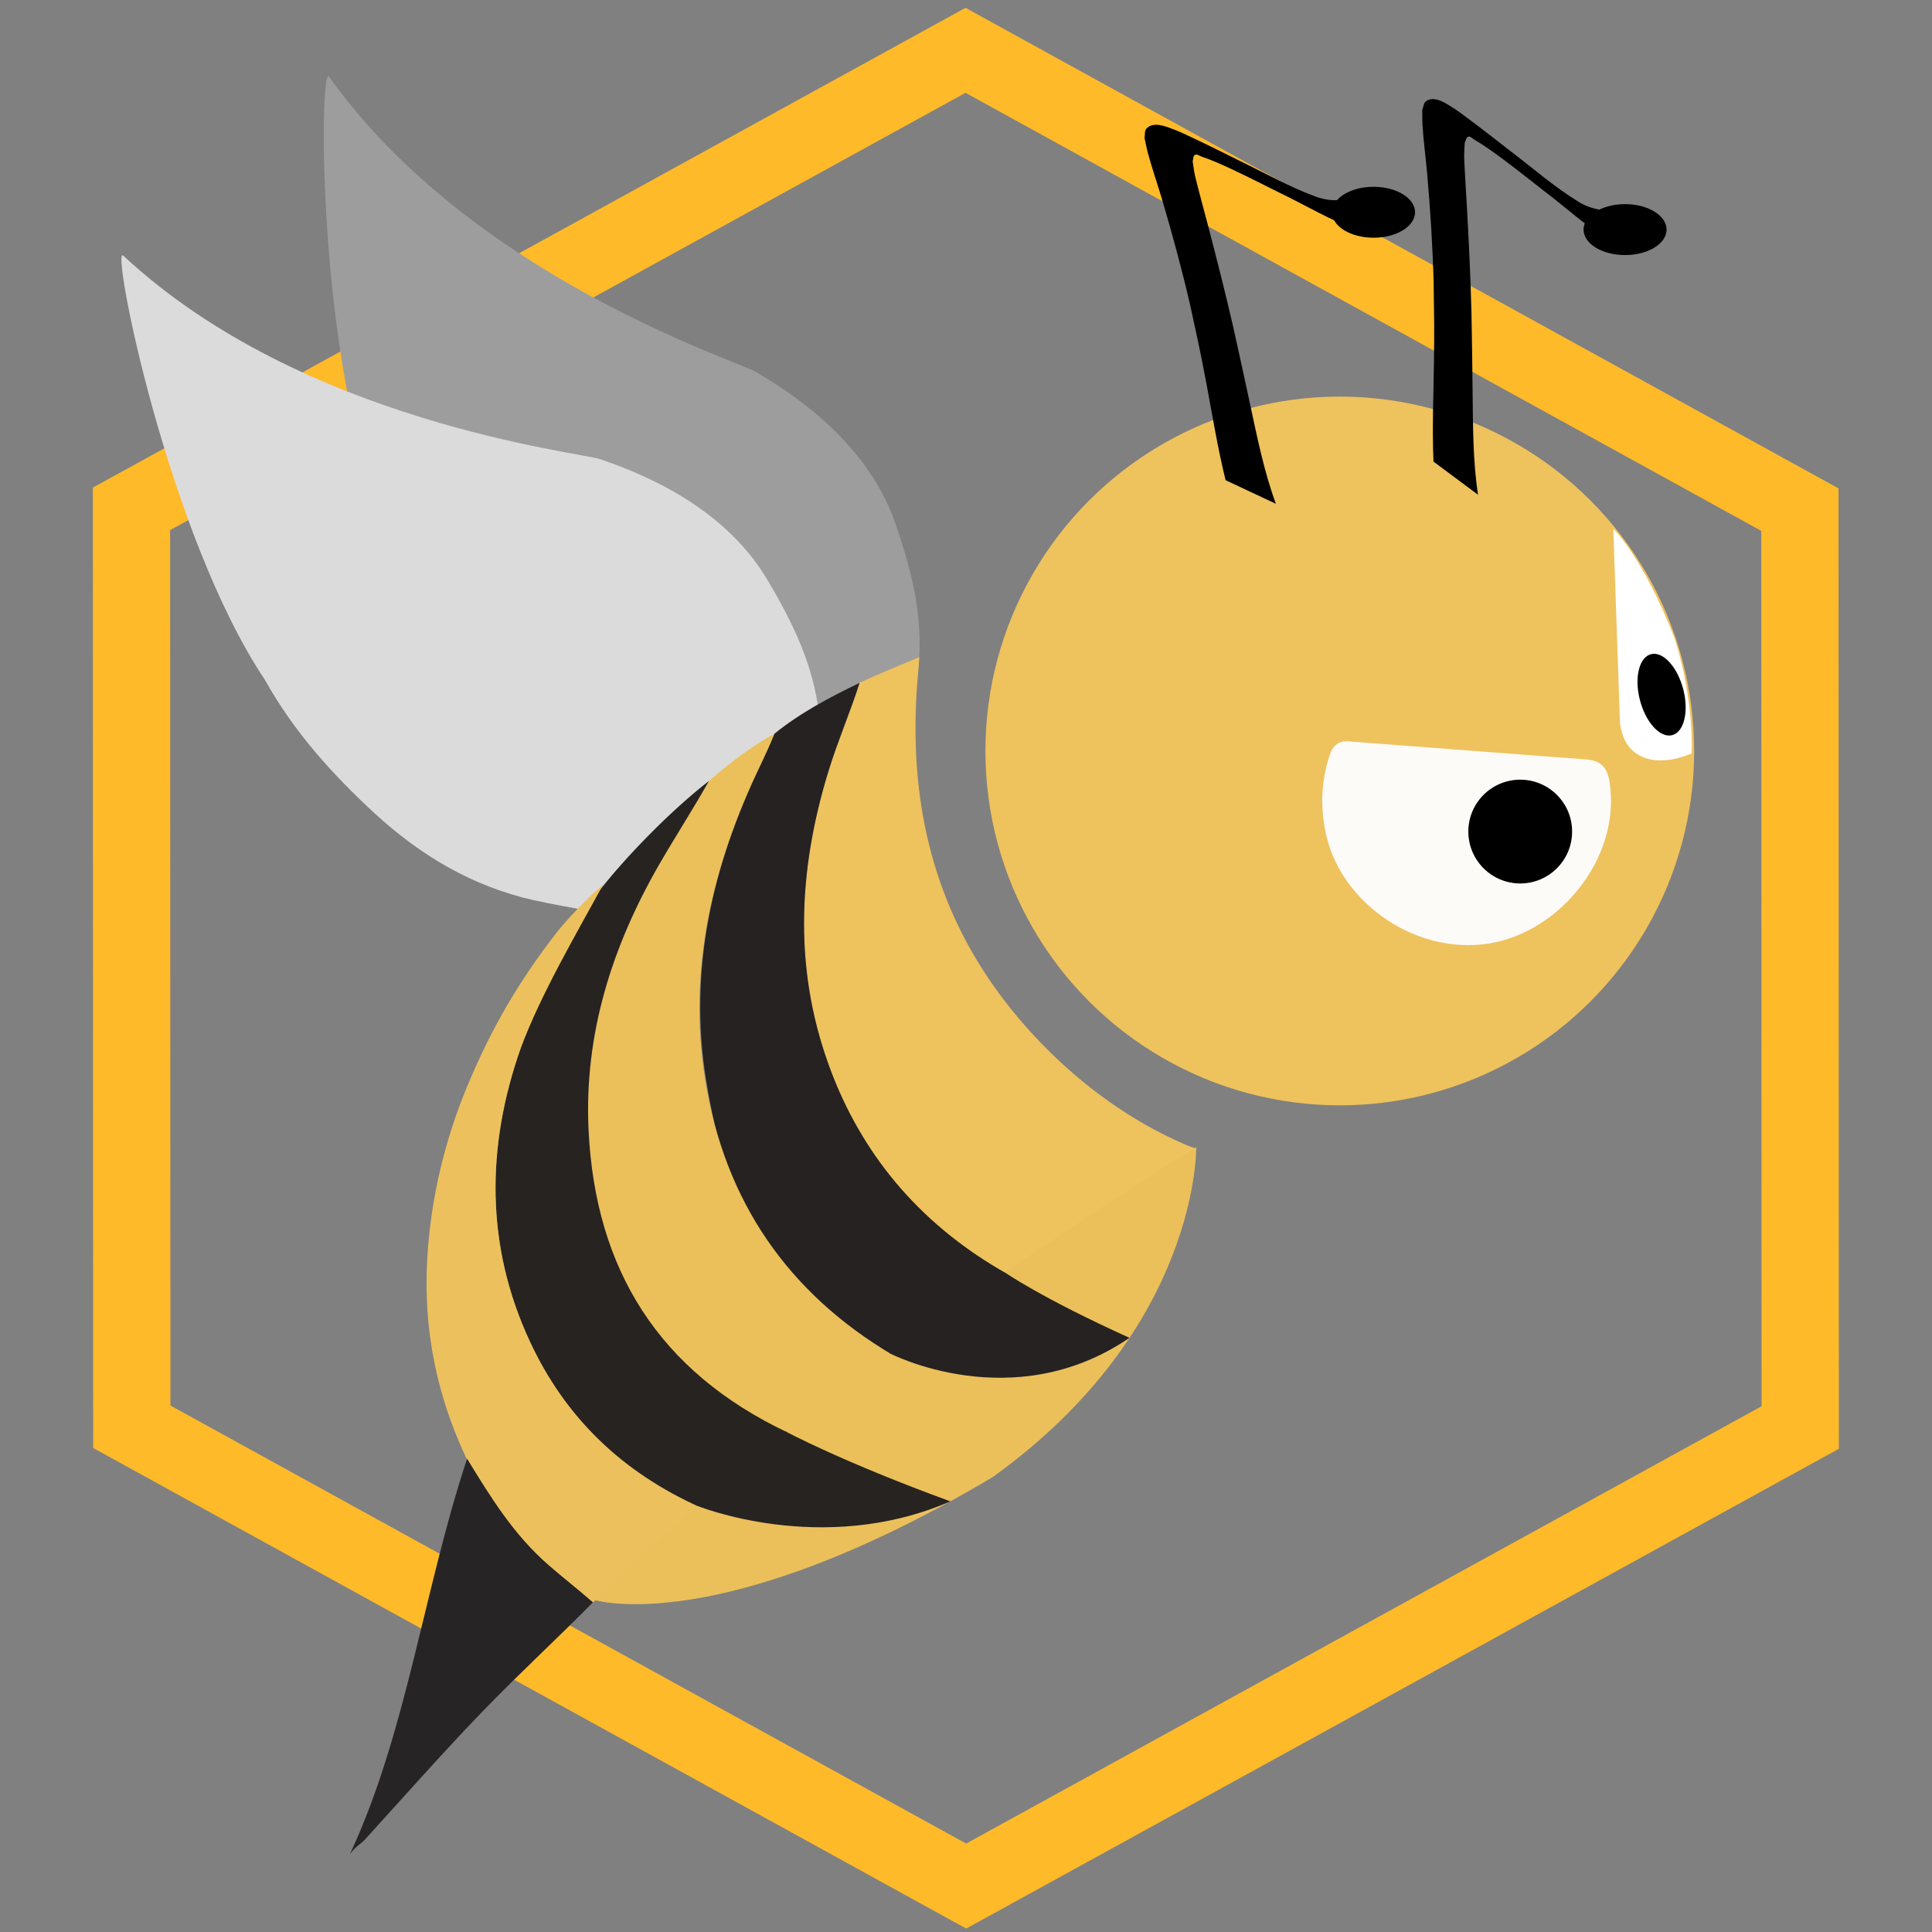
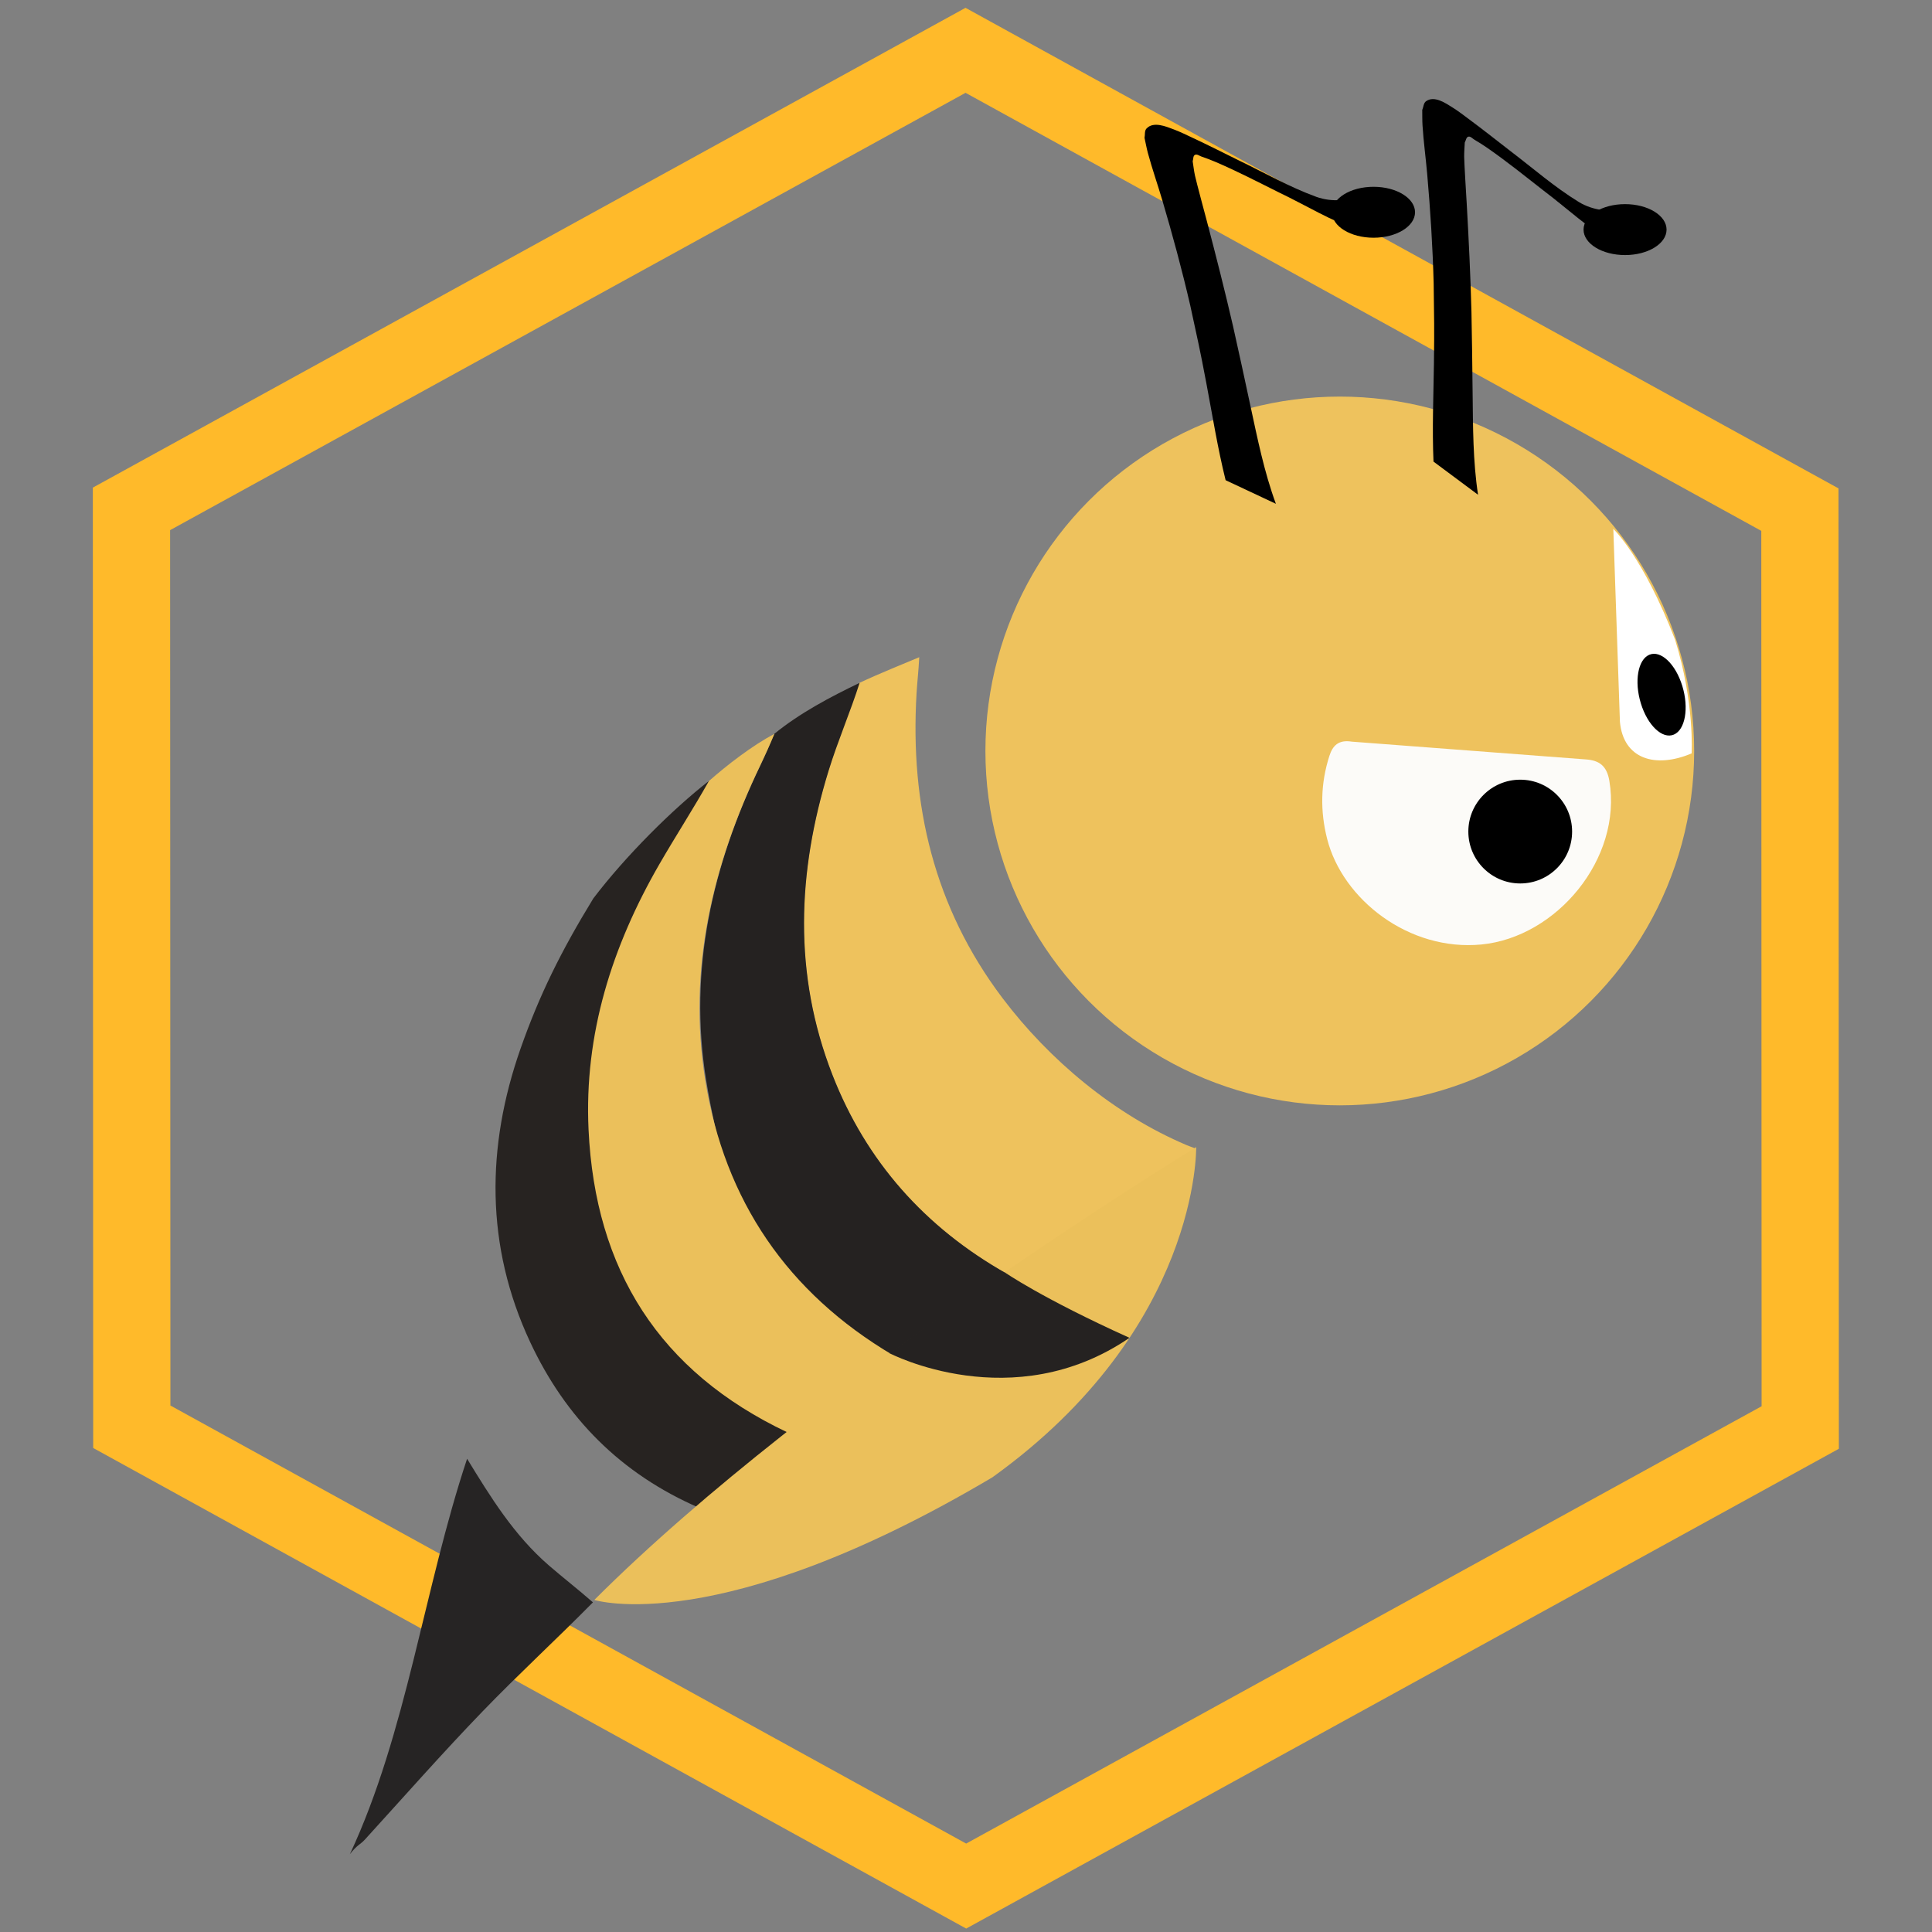
<svg xmlns="http://www.w3.org/2000/svg" xmlns:ns1="http://sodipodi.sourceforge.net/DTD/sodipodi-0.dtd" xmlns:ns2="http://www.inkscape.org/namespaces/inkscape" version="1.1" id="Layer_1" x="0px" y="0px" width="100%" viewBox="0 0 512 512" enable-background="new 0 0 512 512" xml:space="preserve" ns1:docname="logo.svg" ns2:version="1.4.2 (f4327f4, 2025-05-13)" ns2:export-filename="logo_50.png" ns2:export-xdpi="9.3800001" ns2:export-ydpi="9.3800001">
  <rect x="0" y="0" width="512" height="512" fill="#808080" stroke="none" />
  <defs id="defs18">
    <linearGradient id="swatch21" ns2:swatch="solid">
      <stop style="stop-color:#efc25d;stop-opacity:1;" offset="0" id="stop21" />
    </linearGradient>
    <linearGradient id="swatch19" ns2:swatch="solid">
      <stop style="stop-color:#ffffff;stop-opacity:1;" offset="0" id="stop19" />
    </linearGradient>
  </defs>
  <ns1:namedview id="namedview18" pagecolor="#ffffff" bordercolor="#000000" borderopacity="0.25" ns2:showpageshadow="2" ns2:pageopacity="0.0" ns2:pagecheckerboard="0" ns2:deskcolor="#d1d1d1" ns2:zoom="1.4142136" ns2:cx="225.92061" ns2:cy="266.9328" ns2:window-width="2560" ns2:window-height="1369" ns2:window-x="1016" ns2:window-y="-8" ns2:window-maximized="1" ns2:current-layer="g36" showguides="true" />
  <g id="g12" ns2:label="Honeycomb Group" style="display:none">
    <path ns1:type="star" style="fill:none;stroke:#000000;stroke-width:10;stroke-dasharray:none;stroke-opacity:1" id="path11" ns2:flatsided="true" ns1:sides="6" ns1:cx="253.85133" ns1:cy="256.67975" ns1:r1="229.28693" ns1:r2="198.56831" ns1:arg1="1.0471976" ns1:arg2="1.5707963" ns2:rounded="0" ns2:randomized="0" d="m 368.495,455.248 -229.287,-1e-5 L 24.564,256.68 139.208,58.111 l 229.287,1.1e-5 114.643,198.568 z" ns2:label="HoneyComb" transform="matrix(0.515,0,0,0.515,232.905,235.216)" />
    <path ns1:type="star" style="fill:none;stroke:#000000;stroke-width:10;stroke-dasharray:none;stroke-opacity:1" id="path12" ns2:flatsided="true" ns1:sides="6" ns1:cx="253.85133" ns1:cy="256.67975" ns1:r1="229.28693" ns1:r2="198.56831" ns1:arg1="1.0471976" ns1:arg2="1.5707963" ns2:rounded="0" ns2:randomized="0" d="m 368.495,455.248 -229.287,-1e-5 L 24.564,256.68 139.208,58.111 l 229.287,1.1e-5 114.643,198.568 z" ns2:label="HoneyComb" transform="matrix(0.515,0,0,0.515,48.703,341.812)" />
    <path ns1:type="star" style="fill:none;stroke:#000000;stroke-width:10;stroke-dasharray:none;stroke-opacity:1" id="path13" ns2:flatsided="true" ns1:sides="6" ns1:cx="253.85133" ns1:cy="256.67975" ns1:r1="229.28693" ns1:r2="198.56831" ns1:arg1="1.0471976" ns1:arg2="1.5707963" ns2:rounded="0" ns2:randomized="0" d="m 368.495,455.248 -229.287,-1e-5 L 24.564,256.68 139.208,58.111 l 229.287,1.1e-5 114.643,198.568 z" ns2:label="HoneyComb" transform="matrix(0.515,0,0,0.515,48.703,129.504)" />
    <path ns1:type="star" style="fill:none;stroke:#000000;stroke-width:10;stroke-dasharray:none;stroke-opacity:1" id="path16" ns2:flatsided="true" ns1:sides="6" ns1:cx="253.85133" ns1:cy="256.67975" ns1:r1="229.28693" ns1:r2="198.56831" ns1:arg1="1.0471976" ns1:arg2="1.5707963" ns2:rounded="0" ns2:randomized="0" d="m 368.495,455.248 -229.287,-1e-5 L 24.564,256.68 139.208,58.111 l 229.287,1.1e-5 114.643,198.568 z" ns2:label="HoneyComb" transform="matrix(0.515,0,0,0.515,48.35,-82.982)" />
    <path ns1:type="star" style="fill:none;stroke:#000000;stroke-width:10;stroke-dasharray:none;stroke-opacity:1" id="path17" ns2:flatsided="true" ns1:sides="6" ns1:cx="253.85133" ns1:cy="256.67975" ns1:r1="229.28693" ns1:r2="198.56831" ns1:arg1="1.0471976" ns1:arg2="1.5707963" ns2:rounded="0" ns2:randomized="0" d="m 368.495,455.248 -229.287,-1e-5 L 24.564,256.68 139.208,58.111 l 229.287,1.1e-5 114.643,198.568 z" ns2:label="HoneyComb" transform="matrix(0.515,0,0,0.515,-135.852,23.614)" />
    <path ns1:type="star" style="fill:none;stroke:#000000;stroke-width:10;stroke-dasharray:none;stroke-opacity:1" id="path18" ns2:flatsided="true" ns1:sides="6" ns1:cx="253.85133" ns1:cy="256.67975" ns1:r1="229.28693" ns1:r2="198.56831" ns1:arg1="1.0471976" ns1:arg2="1.5707963" ns2:rounded="0" ns2:randomized="0" d="m 368.495,455.248 -229.287,-1e-5 L 24.564,256.68 139.208,58.111 l 229.287,1.1e-5 114.643,198.568 z" ns2:label="HoneyComb" transform="matrix(0.515,0,0,0.515,-135.852,-188.694)" />
    <path ns1:type="star" style="fill:none;stroke:#000000;stroke-width:10;stroke-dasharray:none;stroke-opacity:1" id="path21" ns2:flatsided="true" ns1:sides="6" ns1:cx="253.85133" ns1:cy="256.67975" ns1:r1="229.28693" ns1:r2="198.56831" ns1:arg1="1.0471976" ns1:arg2="1.5707963" ns2:rounded="0" ns2:randomized="0" d="m 368.495,455.248 -229.287,-1e-5 L 24.564,256.68 139.208,58.111 l 229.287,1.1e-5 114.643,198.568 z" ns2:label="HoneyComb" transform="matrix(0.515,0,0,0.515,417.459,-82.982)" />
    <path ns1:type="star" style="fill:none;stroke:#000000;stroke-width:10;stroke-dasharray:none;stroke-opacity:1" id="path22" ns2:flatsided="true" ns1:sides="6" ns1:cx="253.85133" ns1:cy="256.67975" ns1:r1="229.28693" ns1:r2="198.56831" ns1:arg1="1.0471976" ns1:arg2="1.5707963" ns2:rounded="0" ns2:randomized="0" d="m 368.495,455.248 -229.287,-1e-5 L 24.564,256.68 139.208,58.111 l 229.287,1.1e-5 114.643,198.568 z" ns2:label="HoneyComb" transform="matrix(0.515,0,0,0.515,233.258,23.614)" />
    <path ns1:type="star" style="fill:none;stroke:#000000;stroke-width:10;stroke-dasharray:none;stroke-opacity:1" id="path23" ns2:flatsided="true" ns1:sides="6" ns1:cx="253.85133" ns1:cy="256.67975" ns1:r1="229.28693" ns1:r2="198.56831" ns1:arg1="1.0471976" ns1:arg2="1.5707963" ns2:rounded="0" ns2:randomized="0" d="m 368.495,455.248 -229.287,-1e-5 L 24.564,256.68 139.208,58.111 l 229.287,1.1e-5 114.643,198.568 z" ns2:label="HoneyComb" transform="matrix(0.515,0,0,0.515,233.258,-188.694)" />
-     <path ns1:type="star" style="fill:none;stroke:#000000;stroke-width:10;stroke-dasharray:none;stroke-opacity:1" id="path32" ns2:flatsided="true" ns1:sides="6" ns1:cx="253.85133" ns1:cy="256.67975" ns1:r1="229.28693" ns1:r2="198.56831" ns1:arg1="1.0471976" ns1:arg2="1.5707963" ns2:rounded="0" ns2:randomized="0" d="m 368.495,455.248 -229.287,-1e-5 L 24.564,256.68 139.208,58.111 l 229.287,1.1e-5 114.643,198.568 z" ns2:label="HoneyComb" transform="matrix(0.515,0,0,0.515,417.459,129.857)" />
  </g>
  <path ns1:type="star" style="fill:none;stroke:#ffba2a;stroke-width:18.387;stroke-dasharray:none;stroke-opacity:1;fill-opacity:1" id="path33" ns2:flatsided="true" ns1:sides="6" ns1:cx="253.85133" ns1:cy="256.67975" ns1:r1="229.28693" ns1:r2="198.56831" ns1:arg1="1.0471976" ns1:arg2="1.5707963" ns2:rounded="0" ns2:randomized="0" d="m 368.495,455.248 -229.287,-1e-5 L 24.564,256.68 139.208,58.111 l 229.287,1.1e-5 114.643,198.568 z" ns2:label="Honeycomb Big" transform="matrix(0.964,-0.53,0.557,0.919,-131.722,155.235)" />
  <g id="g13" ns2:label="Bee" style="display:inline">
    <circle style="fill:#eec25d;fill-opacity:1;stroke:none;stroke-width:11.048;stroke-dasharray:none;stroke-opacity:1" id="path47" cx="355.058" cy="199.013" r="93.914" ns2:label="Head" />
-     <path fill="#d5dce2" opacity="1" stroke="none" d="m 171.955,214.633 c -4.152,-1.719 -8.353,-3.33 -12.448,-5.176 -15.078,-6.798 -26.929,-17.584 -36.526,-30.862 C 113.984,166.145 106.233,152.95 101.546,138.131 83.926,95.107 84.555,16.602 87.226,20.353 124.929,73.305 195.377,95.594 200.391,98.594 c 7.239,4.331 28.907,17.24 36.821,39.929 4.276,12.261 7.522,24.733 6.207,38.19 -3.805,1.761 -7.225,3.404 -10.891,4.967 -0.326,0.128 -0.42,0.305 -0.415,0.524 0.015,-0.003 0.016,-0.035 -0.345,-0.131 -7.085,1.552 -13.309,4.252 -19.026,8.618 -7.929,3.954 -15.504,8.047 -23.4,12.072 -2.497,1.099 -4.885,1.992 -6.798,3.495 -2.994,2.352 -5.666,5.117 -8.754,7.737 -0.797,0.232 -1.316,0.435 -1.834,0.637 z" id="path46" ns1:nodetypes="cssssssccccccsccc" style="fill:#9d9d9d;fill-opacity:1;stroke-width:1.015" ns2:label="Back Wing" />
-     <path fill="#d5dce2" opacity="1" stroke="none" d="m 154.561,241.112 c -4.412,-0.853 -8.85,-1.59 -13.232,-2.579 -16.134,-3.641 -29.905,-11.836 -41.965,-22.924 C 88.055,205.213 77.819,193.836 70.261,180.256 44.384,141.631 29.282,64.59 32.649,67.729 80.191,112.061 153.675,119.794 159.188,121.729 c 7.96,2.794 31.774,11.104 44.069,31.748 6.645,11.157 12.434,22.782 13.841,36.229 -3.376,2.488 -6.51,4.726 -9.789,6.991 -0.294,0.191 -0.35,0.382 -0.302,0.596 0.014,-0.006 0.009,-0.037 -0.364,-0.059 -6.631,2.94 -12.188,6.83 -16.915,12.253 -6.977,5.461 -13.579,10.988 -20.51,16.513 -2.226,1.577 -4.387,2.929 -5.961,4.786 -2.462,2.904 -4.527,6.148 -7.028,9.333 -0.735,0.387 -1.202,0.689 -1.669,0.992 z" id="path3" ns1:nodetypes="cssssssccccccsccc" style="fill:#dbdbdb;fill-opacity:1;stroke-width:1.015" ns2:label="Front Wing" />
    <path fill="#eec25d" opacity="1" stroke="none" d="m 243.611,174.164 c -0.179,3.532 -0.53,6.516 -0.711,9.527 -1.77,29.572 4.636,56.807 22.781,80.824 12.397,16.408 29.655,30.854 48.805,38.96 2.546,1.078 3.666,0.689 0.114,3.014 -15.067,9.862 -31.56,21.587 -47.381,31.342 -21.986,-12.169 -37.725,-30.102 -46.652,-52.985 -10.43,-26.734 -9.319,-53.708 -1.005,-80.679 2.388,-7.745 5.221,-15.279 8.103,-23.15 5.101,-2.429 12.655,-5.459 15.946,-6.852 z" id="path4" ns2:label="Body1" style="display:inline" ns1:nodetypes="csssscsscc" />
    <path fill="#252221" opacity="1" stroke="none" d="m 237.307,358.826 c -26.967,18.55 -45.032,-40.675 -50.178,-72.637 -4.718,-29.305 1.663,-56.915 14.348,-83.333 1.396,-2.788 2.454,-5.537 3.721,-8.382 6.756,-5.5 14.798,-9.757 22.606,-13.507 -2.394,7.558 -5.81,15.476 -8.198,23.221 -8.314,26.971 -9.425,53.945 1.005,80.679 8.927,22.883 24.512,40.409 46.136,52.641 0.823,0.245 0.939,0.047 0.083,0.778 -9.691,7.284 -20.636,14.427 -29.522,20.54 z" id="path7" style="display:inline" ns2:label="Body2" ns1:nodetypes="sssccssccss" />
    <path fill="#ebc05b" opacity="1" stroke="none" d="m 187.767,207.075 c 4.958,-4.391 11.649,-9.52 17.459,-12.602 -1.145,2.782 -2.609,5.986 -3.761,8.386 -12.684,26.418 -19.285,54.083 -14.567,83.388 5.145,31.962 21.817,56.366 49.777,72.907 -8.696,6.692 -18.405,14.099 -27.834,20.795 -34.307,-16.025 -51.334,-43.351 -53.097,-80.478 -1.204,-25.35 6.228,-48.686 18.811,-70.47 4.288,-7.424 8.713,-14.624 13.212,-21.927 z" id="path6" style="display:inline" ns2:label="Body3" ns1:nodetypes="ccssccssc" />
    <path fill="#272321" opacity="1" stroke="none" d="m 187.878,206.952 c -4.128,7.367 -8.803,14.567 -13.092,21.991 -12.583,21.784 -20.015,45.12 -18.811,70.47 1.764,37.127 18.743,64.092 52.699,80.179 -7.472,6.625 -14.84,13.28 -23.37,20.003 -20.817,-9.032 -35.422,-23.848 -44.812,-43.941 -11.913,-25.49 -11.641,-51.839 -2.541,-77.761 4.962,-14.134 10.669,-25.718 19.289,-39.807 8.554,-11.25 20.973,-23.616 30.638,-31.134 z" id="path8" style="display:inline" ns2:label="Body4" ns1:nodetypes="cssccsscc" />
-     <path fill="#ecc15d" opacity="1" stroke="none" d="m 137.951,277.892 c -9.1,25.922 -9.373,52.271 2.541,77.761 9.391,20.093 24.437,34.511 44.948,43.739 -9.512,9.129 -18.772,16.999 -28.4,25.342 -4.254,-3.334 -7.785,-6.596 -11.538,-9.84 -9.297,-8.036 -15.902,-18.168 -22.015,-28.665 -7.848,-16.683 -11.335,-34.26 -10.264,-52.638 0.931,-15.979 4.591,-31.375 10.789,-46.172 6.248,-14.916 13.366,-27.17 23.276,-39.98 4.858,-6.279 12.868,-13.467 12.5,-12.915 -7.4,13.571 -16.399,28.851 -21.837,43.369 z" id="path9" style="display:inline" ns2:label="Body5" ns1:nodetypes="ssccscsssss" />
    <path fill="#262424" opacity="1" stroke="none" d="m 123.786,386.587 c 6.212,10.139 12.418,20.271 21.716,28.307 3.753,3.244 7.682,6.285 11.633,9.747 -9.69,9.815 -19.741,19.053 -29.207,28.856 -10.693,11.072 -20.87,22.643 -31.242,34.024 -1.212,1.33 -1.989,1.329 -3.956,3.847 15.036,-32.162 19.612,-70.39 31.056,-104.78 z" id="path10" style="display:inline" ns2:label="Stinger" ns1:nodetypes="cscsscc" />
    <path fill="#fcfbf8" opacity="1" stroke="none" d="m 420.313,201.258 c 3.547,0.257 5.521,1.726 6.185,5.684 3.45,20.596 -13.973,41.444 -33.932,43.361 -19.185,1.842 -36.752,-11.926 -40.844,-27.932 -1.915,-7.489 -1.749,-14.79 0.582,-22.059 0.871,-2.715 2.42,-4.337 5.945,-3.767" id="path15" ns2:label="Eye L" ns1:nodetypes="ccsssc" />
    <path style="fill:#ffffff;fill-opacity:1" d="m 427.545,140.16 1.75,51.125 c 0.904,9.867 9.372,12.446 19,8.375 0,0 0.844,-13.281 -4.375,-30.125 -8.492,-21.992 -16.375,-29.375 -16.375,-29.375 z" id="path1" ns1:nodetypes="ccccc" ns2:label="Eye R" />
    <circle style="display:inline;fill:#000000;fill-opacity:1;stroke-width:1.078" id="path2" cx="402.875" cy="220.375" r="13.75" ns2:label="Pupil L" />
    <ellipse style="fill:#000000;fill-opacity:1;stroke-width:0.974" id="path5" cx="368.931" cy="341.916" rx="5.957" ry="11.069" transform="matrix(0.922,-0.387,0.293,0.956,0,0)" ns2:label="Pupil R" />
    <g id="g2" ns2:label="Antenna L">
      <path style="fill:#000000;fill-opacity:1" id="path14" d="m 338.123,133.514 c -3.128,-8.505 -4.903,-17.422 -6.811,-26.255 -3.213,-14.878 -1.227,-5.803 -4.554,-20.863 -2.147,-9.315 -4.505,-18.579 -6.935,-27.824 -0.287,-1.091 -2.774,-10.324 -3.152,-12.079 -0.267,-1.239 -0.4,-2.504 -0.601,-3.756 0.2,-0.565 0.069,-1.417 0.6,-1.695 0.537,-0.281 1.185,0.264 1.758,0.46 1.222,0.417 2.432,0.871 3.62,1.378 5.716,2.438 11.262,5.317 16.821,8.087 7.15,3.409 13.978,7.648 21.51,10.195 2.306,0.737 4.629,0.814 6.999,0.47 0,0 -12.107,-8.603 -12.107,-8.603 v 0 c -2.201,0.136 -4.346,-0.113 -6.437,-0.864 -7.126,-2.595 -13.741,-6.38 -20.557,-9.665 -3.178,-1.575 -8.774,-4.373 -11.985,-5.866 -1.793,-0.834 -3.563,-1.732 -5.421,-2.41 -1.762,-0.643 -5.185,-2.16 -7.042,-0.155 -0.571,0.617 -0.347,1.646 -0.521,2.469 0.298,1.342 0.536,2.7 0.894,4.027 1.125,4.162 2.556,8.235 3.78,12.369 2.742,9.257 5.264,18.582 7.438,27.99 2.079,9.616 2.472,11.129 4.285,20.705 1.62,8.556 2.988,17.171 5.094,25.628 z" />
      <ellipse style="fill:#000000;fill-opacity:1" id="path19" cx="364" cy="56.25" rx="11" ry="6.75" />
    </g>
    <g id="g1" ns2:label="Antenna R">
      <ellipse style="fill:#000000;fill-opacity:1" id="ellipse19" cx="430.656" cy="60.847" rx="11" ry="6.75" />
      <path style="fill:#000000;fill-opacity:1" id="path20" d="m 391.698,131.115 c -1.371,-8.958 -1.333,-18.049 -1.442,-27.086 -0.184,-15.22 -0.046,-5.931 -0.305,-21.352 -0.248,-9.556 -0.712,-19.104 -1.251,-28.648 -0.064,-1.127 -0.661,-10.669 -0.681,-12.464 -0.015,-1.268 0.107,-2.533 0.16,-3.8 0.309,-0.514 0.35,-1.375 0.926,-1.541 0.582,-0.168 1.108,0.495 1.631,0.801 1.114,0.653 2.21,1.338 3.272,2.071 5.116,3.528 9.977,7.455 14.872,11.277 6.327,4.765 12.173,10.28 19.047,14.277 2.113,1.182 4.374,1.72 6.765,1.855 0,0 -10.15,-10.843 -10.15,-10.843 v 0 c -2.184,-0.305 -4.236,-0.977 -6.135,-2.129 -6.466,-3.963 -12.194,-8.991 -18.218,-13.568 -2.801,-2.177 -7.726,-6.034 -10.575,-8.137 -1.591,-1.174 -3.147,-2.408 -4.832,-3.442 -1.599,-0.981 -4.651,-3.15 -6.87,-1.555 -0.683,0.491 -0.668,1.544 -1.002,2.315 0.025,1.375 -0.013,2.752 0.074,4.124 0.273,4.303 0.864,8.58 1.24,12.875 0.842,9.618 1.456,19.258 1.711,28.911 0.121,9.838 0.205,11.399 0.073,21.144 -0.118,8.707 -0.493,17.422 -0.115,26.129 z" />
    </g>
  </g>
  <g id="g36" ns2:label="Bee Belly" style="display:inline">
    <path style="fill:#ebc05b;fill-opacity:1;stroke:none;stroke-width:20;stroke-dasharray:none;stroke-opacity:1" d="m 157.5,424 c 0,0 33,10.5 105.5,-32.5 55,-39.5 54,-87.5 54,-87.5 0,0 -101,61.5 -159.5,120 z" id="path34" ns1:nodetypes="cccc" />
    <path style="fill:#252221;fill-opacity:1;stroke:none;stroke-width:20;stroke-dasharray:none;stroke-opacity:1" d="m 235.75,358.625 c 0,0 32.641,17.054 63.573,-4.088 -23.25,-10.5 -33.081,-17.368 -33.081,-17.368 -1.591,0.177 -30.492,21.456 -30.492,21.456 z" id="path35" ns1:nodetypes="cccc" />
-     <path style="fill:#272321;fill-opacity:1;stroke:none;stroke-width:20;stroke-dasharray:none;stroke-opacity:1" d="m 184.496,398.959 c 0,0 33.319,13.723 67.36,-1.081 -28.75,-10.5 -43.597,-18.501 -43.597,-18.501 -1.757,0.133 -23.763,19.582 -23.763,19.582 z" id="path36" ns1:nodetypes="cccc" />
  </g>
</svg>